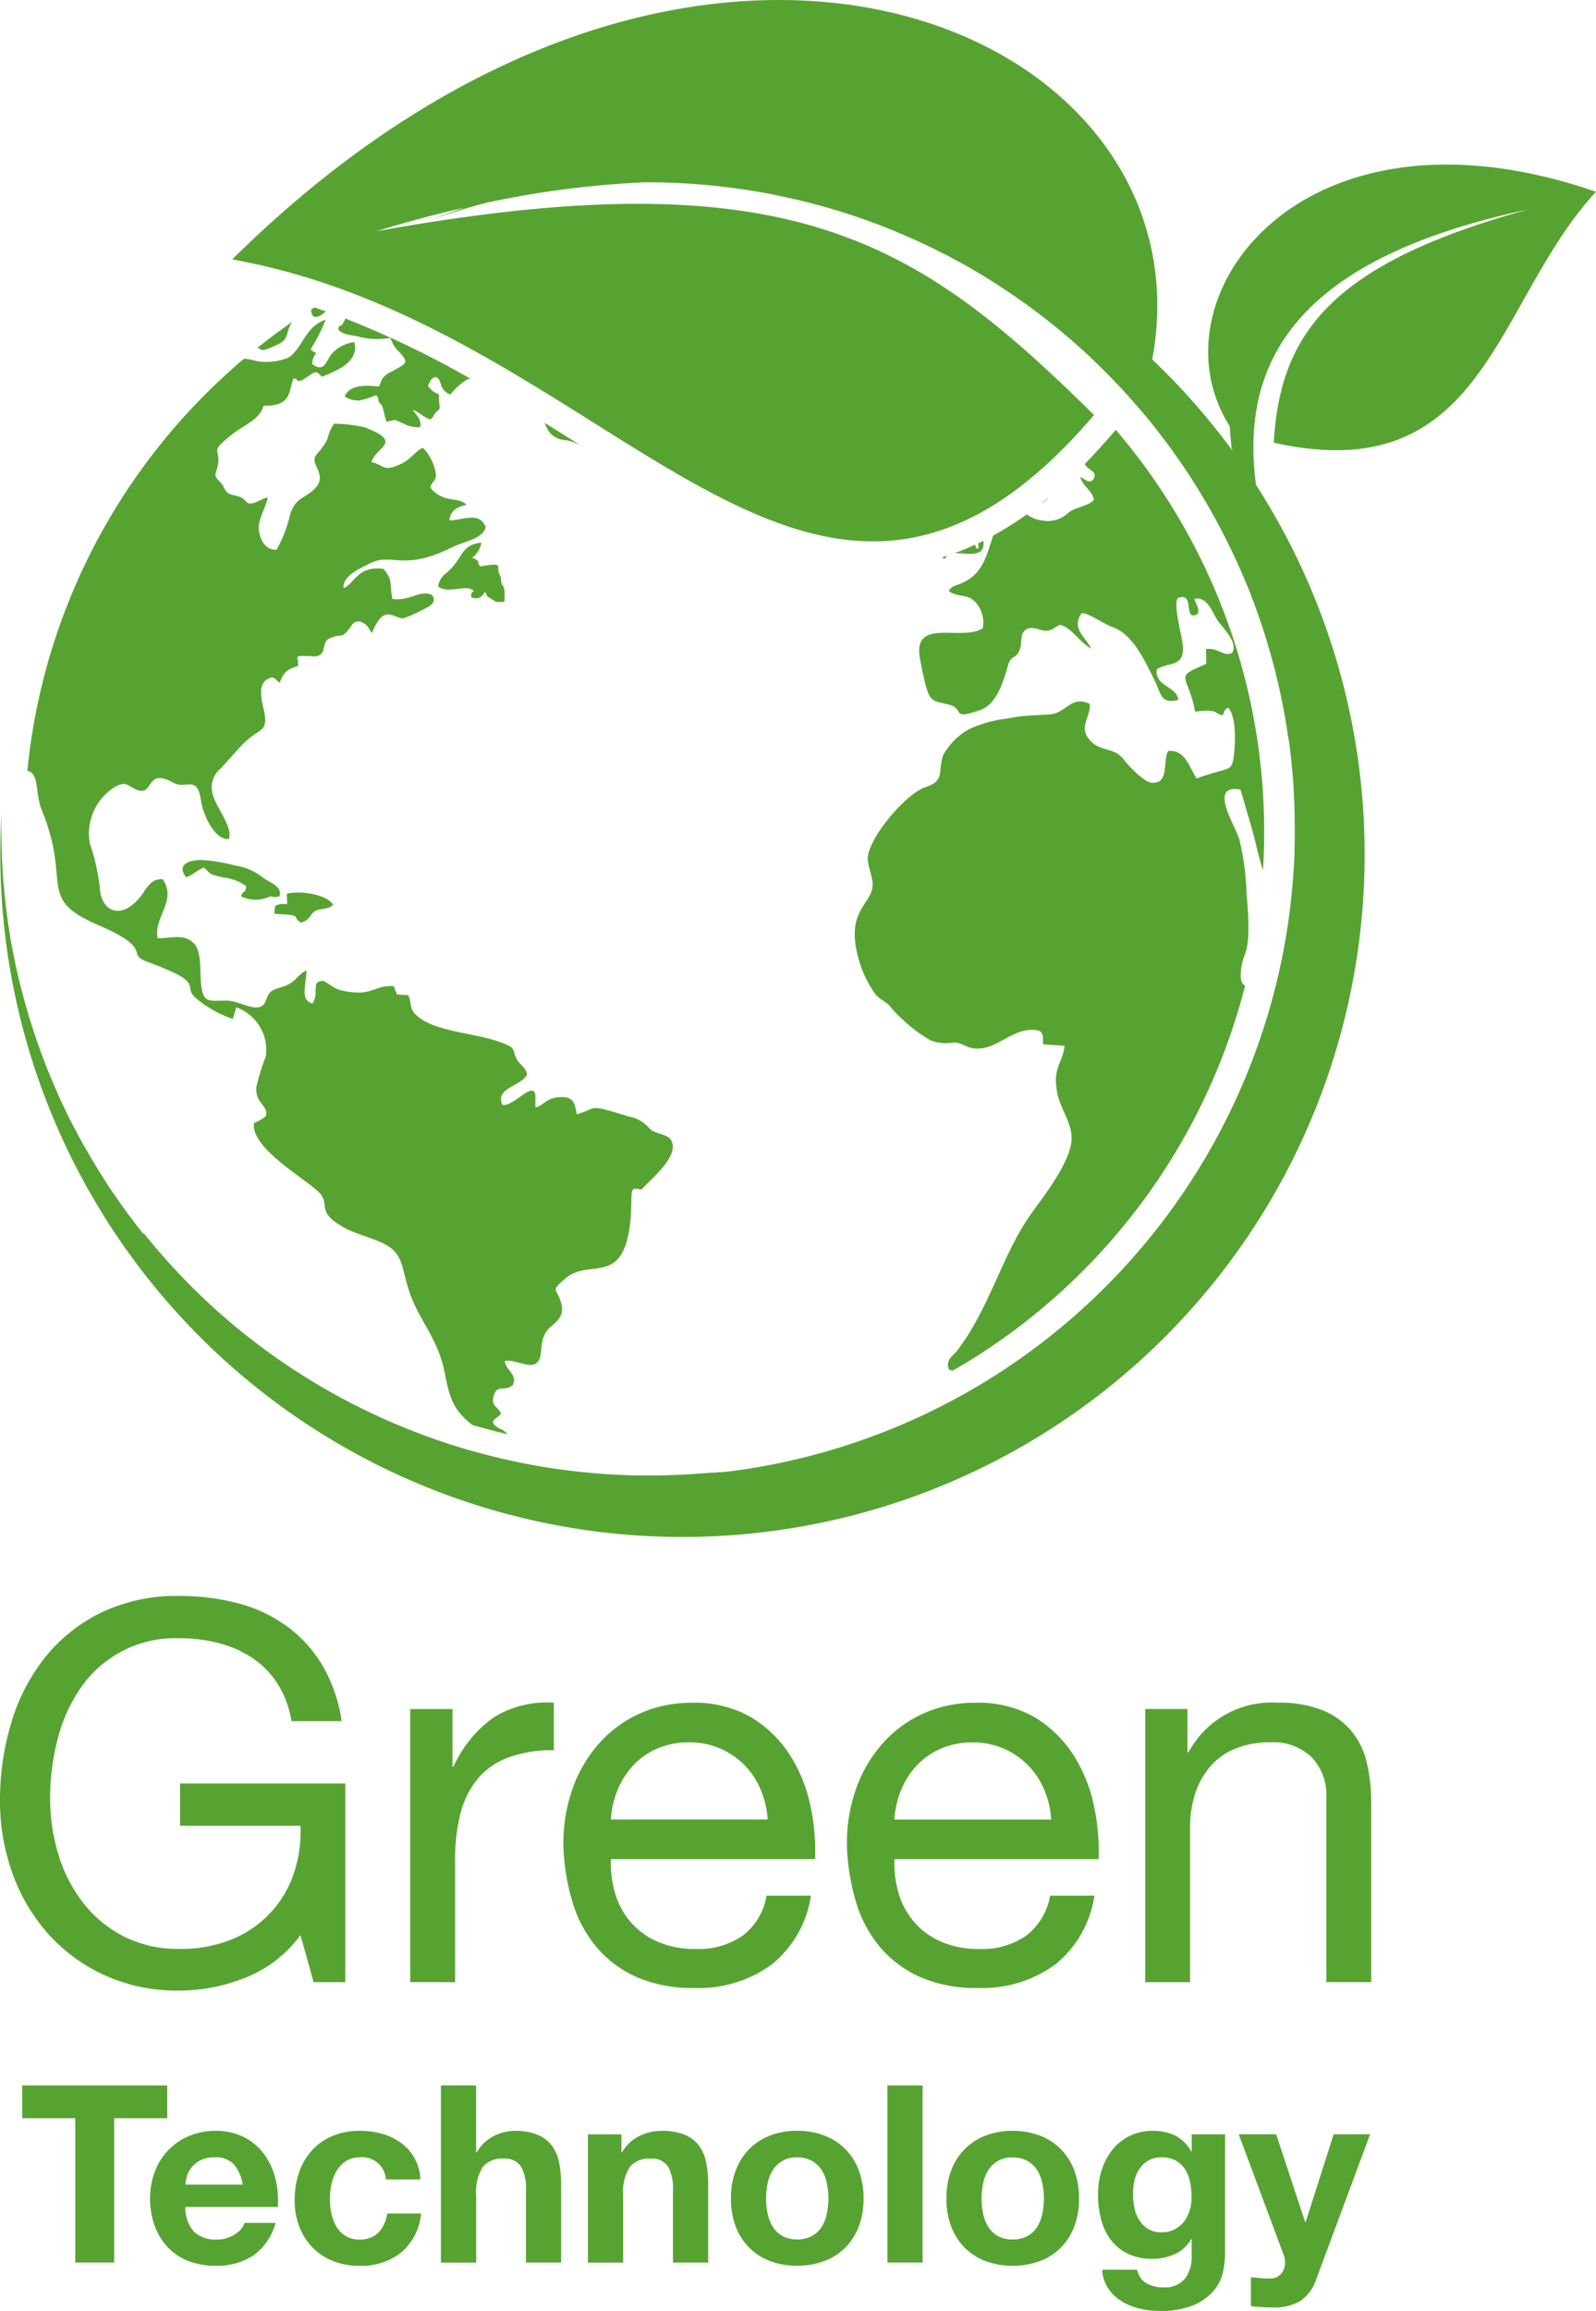
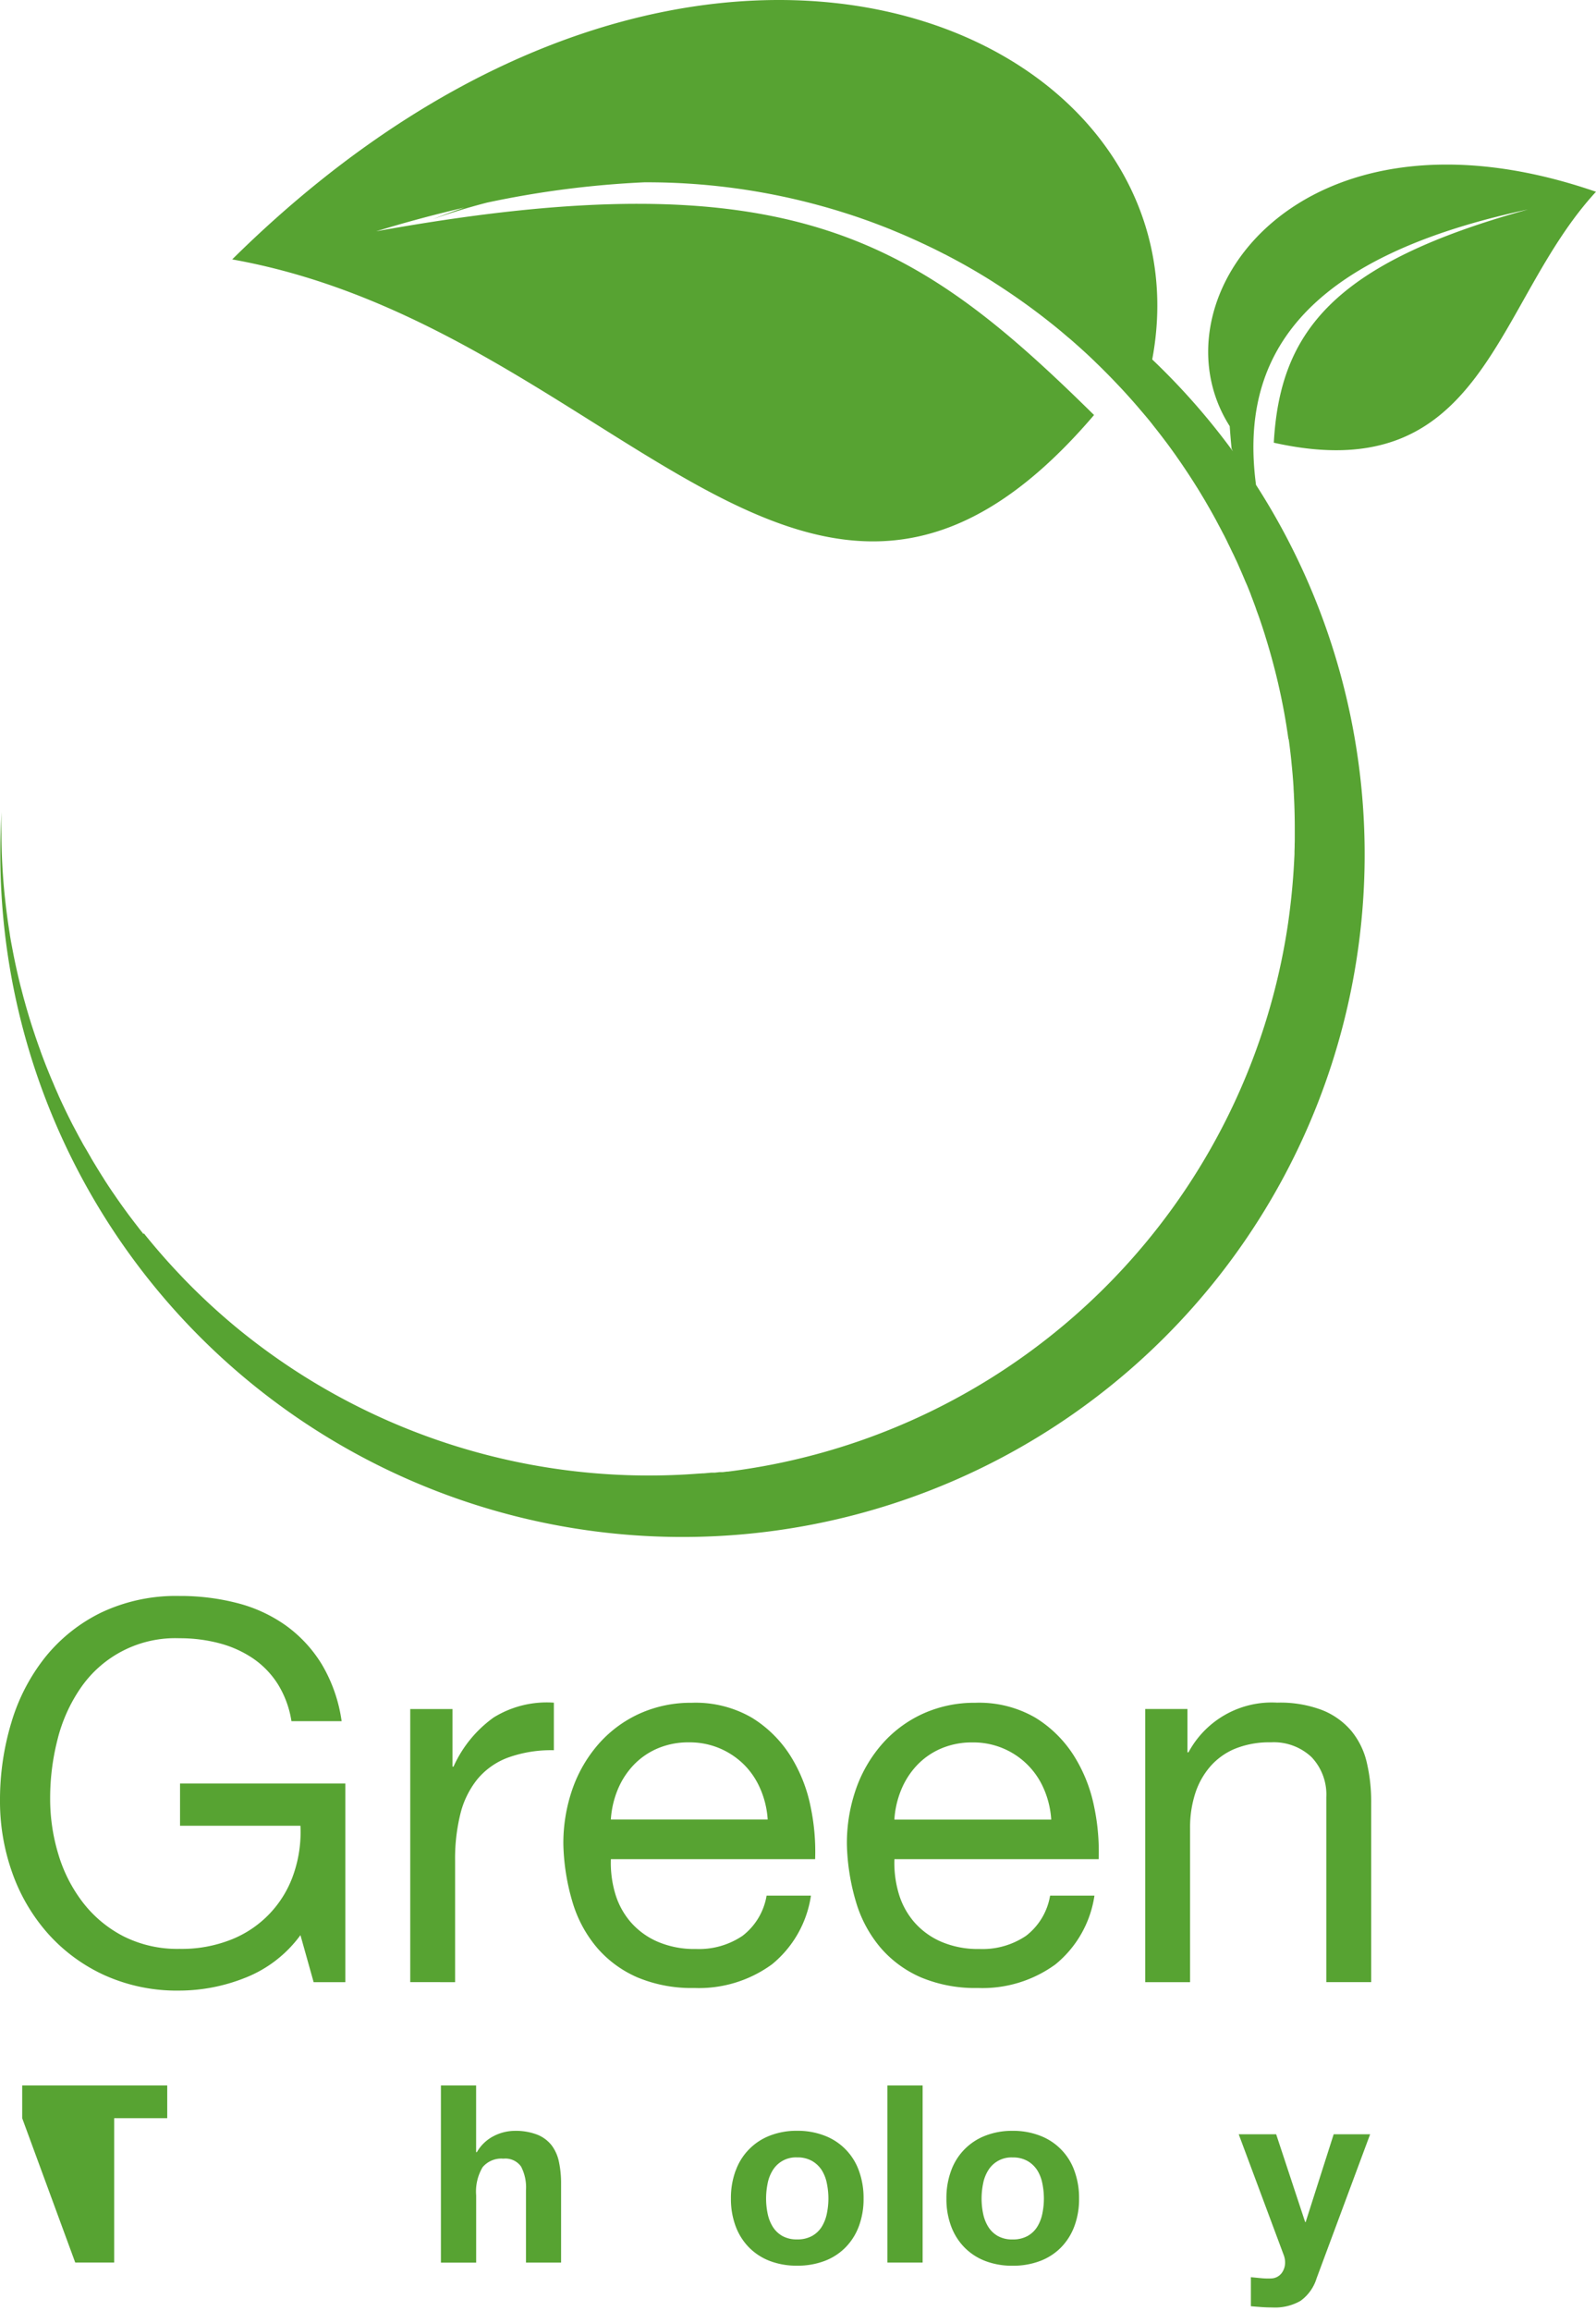
<svg xmlns="http://www.w3.org/2000/svg" width="103.645" height="149.991" viewBox="0 0 103.645 149.991">
  <defs>
    <clipPath id="a">
      <rect width="103.645" height="149.991" fill="#57a332" />
    </clipPath>
  </defs>
  <g clip-path="url(#a)">
-     <path d="M2.48,57.933c.808.158.474,1.417.943,2.563,1.952,4.763-.387,5.709,3.656,7.446,3.677,1.58,1.764,1.858,3.172,2.377,3.972,1.465,2.19,1.485,3.177,2.371a7.522,7.522,0,0,0,2.394,1.347l.226-.752a2.938,2.938,0,0,1,1.917,3.192,13.912,13.912,0,0,0-.615,1.993c-.068,1.1.806,1.149.615,1.881a2.862,2.862,0,0,1-.767.435c-.249,1.744,3.809,3.861,4.367,4.672.514.747-.3,1.206,1.669,2.213.558.284,1.259.481,1.873.72,1.763.686,1.569,1.348,2.117,3.152.612,2.017,1.887,3.1,2.353,5.429.32,1.6.494,2.377,1.79,3.413q1.142.336,2.3.605a1.154,1.154,0,0,0-.411-.314c-1.06-.529-.264-.68-.011-1.012-.19-.506-.716-.455-.457-1.231.23-.688.65-.17,1.226-.635.29-.711-.423-.905-.534-1.556.688-.152,1.71.6,2.157.04.36-.451.047-1.354.627-2.056.34-.41,1.11-.739.909-1.628-.266-1.177-.825-.794.264-1.73,1.574-1.352,3.821.669,4.221-3.9.041-.476.04-.91.053-1.383.021-.738.231-.5.678-.484.293-.453,2.516-2.09,1.9-3.194-.228-.41-1.023-.381-1.4-.75a2.24,2.24,0,0,0-1.343-.786c-2.818-.855-1.925-.565-3.386-.146-.133-.731-.2-1.155-1.094-1.113s-1.042.543-1.584.668c-.067-.542.2-1.4-.574-.977-.434.237-1.079.875-1.571.812-.52-1.107,1.189-1.181,1.6-1.975-.112-.486-.388-.543-.637-.937-.319-.507-.085-.708-.614-.958-1.826-.863-4.815-.765-6.02-2.028-.388-.406-.215-.708-.445-1.221l-.736-.051-.213-.539c-1.311-.082-1.371.728-3.371.284-.706-.158-1.014-.679-1.334-.617-.414.082-.34.277-.37.668a1.382,1.382,0,0,1-.193.79c-.847-.191-.4-1.256-.4-2.138-.559.232-.686.792-1.54,1.056-.68.209-.877.256-1.079.862-.352,1.051-1.637.04-2.574.034-1.152-.007-1.521.218-1.652-1.127-.08-.817.042-2-.425-2.542-.627-.723-1.543-.355-2.394-.385-.269-1.38,1.281-2.416.332-3.822-.607-.046-.884.337-1.155.711a3.85,3.85,0,0,1-.86.991c-1.026.761-1.918.206-2.054-.971a13.475,13.475,0,0,0-.664-3.051,3.563,3.563,0,0,1,1.665-3.694c.691-.362.788-.062,1.311.175,1.25.564.555-1.463,2.454-.426.6.325,1.087-.066,1.434.226.322.271.316.927.453,1.4.209.728.857,2.115,1.719,2.023.256-.857-.928-2.114-1.089-3.033a1.578,1.578,0,0,1,.568-1.555l1.007-1.12a6.493,6.493,0,0,1,1.1-1.029c.544-.371.877-.453.732-1.352-.11-.678-.6-1.987.3-2.339a.3.3,0,0,1,.347.013l.328.284c.276-.746.462-.849,1.184-1.094.066-.469-.187-.567.1-.647a7.784,7.784,0,0,1,.983.032c.87-.074.38-.95,1-1.195.928-.364.658.166,1.408-.819a.5.5,0,0,1,.73-.172c.3.14.386.364.54.61a.7.7,0,0,0,.041.064c.811-2.041,1.44-.875,2.081-.98a8.343,8.343,0,0,0,1.222-.545c.32-.159.984-.433.61-.952-.756-.374-1.474.413-2.577.257-.2-.937.052-1.238-.589-1.96-1.706-.2-1.862.965-2.586,1.255-.09-.8,1.1-1.291,1.689-1.593,1.485-.765,2.124.57,5.4-1.077.689-.346,1.973-.535,2.134-1.282-.37-1.067-1.583-.44-2.344-.444.041-.627.482-.87,1.094-1.006-.259-.34-.77-.293-1.3-.439a1.892,1.892,0,0,1-1.032-.685c.117-.586.56-.317.236-1.385a3.249,3.249,0,0,0-.716-1.2c-.491.2-.783.75-1.434,1.05-1.155.533-1,.115-1.918-.128.329-1.02,2.109-1.258-.432-2.249A10,10,0,0,0,22.4,35.4c-.618.947-.095.814-1.145,2.008-.526.6.832,1.314-.148,2.248-.667.636-1.185.542-1.551,1.593a8.717,8.717,0,0,1-.889,2.33c-.759.051-1.13-.726-1.157-1.375s.458-1.357.584-2.016c-.4.083-.658.309-.983.375-.489.1-.342-.223-.839-.413-.453-.173-.69-.074-.941-.446-.168-.251-.071-.234-.282-.459-.545-.585-.34-.425-.2-1.136.219-1.137-.615-.774.884-1.98.845-.683,1.8-.94,2.091-1.891,1.874.026,1.614-.989,1.934-1.758.375-.087.061.463.9-.112.546-.372.539-.441.958-.01.885-.383,2.424-.908,2.1-2.249a2.344,2.344,0,0,0-1.488.779c-.371.5-.452,1.2-1.238.66a.921.921,0,0,1,.257-.721l-.184-.107c-.2-.154-.08.082-.168-.175a11.02,11.02,0,0,0,.958-1.9c-1.372.5-1.41,1.717-2.378,2.449a3.746,3.746,0,0,1-2.155.233,2.953,2.953,0,0,0-.777-.139q-1.285,1.088-2.476,2.278A40.133,40.133,0,0,0,2.48,57.933M19.349,66.6a1.054,1.054,0,0,0-.782.112l-.047.491c.356.048.763.037,1.058.088.569.1.154.178.655.492.593-.138.62-.538.893-.722.329-.222.9-.109,1.215-.432-.353-.63-2.061-.964-3.01-.716ZM12.777,64.83c.324-.042.736-.457,1.166-.623.555.489.22.395,1.3.658a2.958,2.958,0,0,1,1.45.557c-.08.567-.168.181-.343.648a2.1,2.1,0,0,0,1.861.023c.264-.014.366.1.637-.024.223-.617-.592-.859-1.092-1.22a3.614,3.614,0,0,0-1.739-.759,12.114,12.114,0,0,0-2.166-.37c-.84-.009-1.7.269-1.073,1.109M29.154,45.968c.569.468,1.677-.067,2.14.173.444.231-.082-.006.019.535.507.171.667-.048.892-.361.193.372.024.2.393.453.393.268.346.2.87.189a5.8,5.8,0,0,0-.011-.768c-.078-.448-.122-.071-.216-.6l-.007-.132c0-.017,0-.046,0-.062l-.109-.254c-.237-.452.4-.771-1.236-.471-.327-.477.138-.228-.513-.579a1.5,1.5,0,0,0,.589-.971c-1.394.153-1.142,1.018-2.278,1.977a1.282,1.282,0,0,0-.531.873M17.416,30.478c.261.068.231.232.672.065a8.215,8.215,0,0,0,.836-.377c.564-.345.315-.744.774-1.384q-1.171.808-2.281,1.7m3.5-2.5c-.02.707.512.554.94.129q-.37-.13-.742-.254Zm40.947,16.1c.049.022.094.044.179.088a.789.789,0,0,0,.135-.157l.027-.039c-.113.037-.228.073-.342.107m.85-.281c.995.029,1.963.293,1.859-.8-.116.058-.232.115-.35.17.006.045.013.1.021.15l.009.188c-.149.029-.2-.088-.206-.257q-.654.3-1.333.547M22.658,29.257c.3.419.878.361,1.483.534a4.809,4.809,0,0,0,1.894.04c.2.347.178.475.45.76.867.912.654.857-.405,1.461a1.237,1.237,0,0,0-.481.351c-.123.152-.042.03-.136.232l-.142.354c-.413-.011-1.85-.292-2.23.649a1.615,1.615,0,0,0,1.01.251,6.717,6.717,0,0,0,1.026-.344c.279.31.029.143.2.445.131.24.16.1.225.354l.239.921c.8-.095.267-.218,1.09.117a2.019,2.019,0,0,0,1.116.245c.083-.564-.244-.731-.491-1.129.483.181.713.5,1.151.63.326-.277.057-.18.438-.538.286-.268.107-.062.112-1.092-.465-.211-.355-.174-.711-.529.168-.534.582-.9.816-.206.074.221,0,.121.135.332a.881.881,0,0,0,.506.415,4.148,4.148,0,0,1,1.063-.967.423.423,0,0,1,.254-.052,62.556,62.556,0,0,0-8.13-3.914c-.069.092-.024.1-.146.284-.286.443-.183-.079-.329.4M36.073,35.35a2.945,2.945,0,0,0,.351.655,1.471,1.471,0,0,0,1.018.461,3.12,3.12,0,0,1,1.1.427l-.747-.471q-.861-.539-1.719-1.072m32.273,5.211a1.362,1.362,0,0,0,.44-.358c-.146.121-.292.241-.44.358m2.83-2.571-.019.054c.27.441.9.446.512,1.018-.12.085.012.069-.2.075a.318.318,0,0,1-.2-.036,4.051,4.051,0,0,0-.423-.238c.186.634.827.9.891,1.5-.435.408-1.041.412-1.605.773a1.941,1.941,0,0,1-1.751.549,2.038,2.038,0,0,1-1-.4A21.2,21.2,0,0,1,65.2,42.666c-.039.122-.085.266-.14.435-.406,1.248-.673,2.049-1.824,2.616-.356.175-.789.211-.908.559.544.392,1.188.178,1.657.646a1.955,1.955,0,0,1,.539,1.761c-1.395.885-4.624-.774-4.064,2.041.564,2.837.569,2.6,1.824,2.9,1.152.276.077,1.063,2.091.357,1.088-.38,1.521-1.963,1.8-2.918.188-.647.428-.352.7-.876.239-.466.06-.951.3-1.268.319-.417.748-.225,1.215-.11.551.136.755-.183,1.141-.35.706.107,1.254,1.11,2.031,1.539-.266-.663-1.349-1.281-.612-2.3.45-.021,1.367.673,1.995.9,1.357.491,2.1,2.2,2.709,3.4.465.913.388,1.627,1.574,1.328-.106-.9-1.536-.845-1.406-1.981.809-.526,1.86-.073,1.685-1.647-.061-.554-.65-2.729-.3-2.985,1.125-.416.307,1.506,1.226,1.071.273-.247-.1-.728-.168-1.009.852-.21,1.175.913,1.54,1.44.284.41,1.309,1.373.93,2.046-.513.324-.925-.347-1.711-.231l.015.96c-1.75.769-1.475.629-.995,2.036.517,1.513-.163.948,1.2,1.011.508.023.4.2.87.294.113-.264.049-.311.334-.507.59.581.472,2.548.363,3.265-.144.955-.368.591-2.4,1.339-.461-.675-.723-1.9-1.849-1.783-.369.675.107,2.186-1.1,2.056-.478-.052-1.5-1.119-1.776-1.495-.569-.769-1.426-.541-2.042-1.1-1.057-.966-.056-1.655-.178-2.52-1.08-.5-1.417.343-2.243.617-.488.162-1.736.044-3,.323a8.247,8.247,0,0,0-2.615.715,4.46,4.46,0,0,0-1.657,1.674c-.368,1.16.135,1.646-1.155,2.083-1.093.369-2.736,2.293-3.3,3.361-.686,1.3-.426,1.359-.158,2.619.341,1.6-1.868,1.718-.865,5.193a7.068,7.068,0,0,0,1.075,2.252c.258.325.642.466.92.748a6.265,6.265,0,0,0,.807.859,9.615,9.615,0,0,0,1.848,1.39,2.707,2.707,0,0,0,1.486.144c.6,0,.726.3,1.32.379,1.409.186,2.339-1.173,3.765-1.2.751-.013.765.269.741.936l1.4.1c-.106,1.117-.819,1.419-.458,3.129.219,1.036.976,1.92.912,2.982-.092,1.576-2.026,3.923-2.732,4.95-1.8,2.616-2.638,6.038-4.692,8.722-.3.393-.771.577-.539,1.221a1.385,1.385,0,0,0,.242.079q.753-.425,1.489-.885A40.355,40.355,0,0,0,81.56,71.886c-.186-.122-.308-.293-.278-.81.1-1.7.764-.766.374-5.2a17.318,17.318,0,0,0-.472-3.506c-.278-.935-2.053-3.594.082-3.218l.747,2.574c.256.9.415,1.8.714,2.646q.072-1.21.073-2.437A40.1,40.1,0,0,0,73.164,35.8l-.12.141c-.6.7-1.222,1.388-1.867,2.049" transform="translate(-0.704 -7.902)" fill="#57a332" fill-rule="evenodd" />
    <path d="M47.309,95.513l-.034,0-.034,0-.3.036-.034,0-.034,0-.034,0-.034,0-.034,0-.034,0-.3.033-.034,0-.034,0-.034,0-.034,0-.034,0-.034,0-.034,0-.251.024-.224.02-.034,0-.034,0h-.008l-.163.013-.034,0h-.006l-.3.022a42.139,42.139,0,0,1-29.007-8.877l0,0q-.2-.157-.4-.317l-.009-.007q-.19-.154-.378-.309l-.008-.006c-.129-.107-.256-.214-.384-.322l0,0q-.379-.321-.751-.653l-.024-.021q-.932-.831-1.81-1.713l-.012-.012q-.357-.358-.7-.724l-.01-.01q-.861-.908-1.665-1.864l-.009-.01q-.156-.186-.311-.374l-.014-.018q-.155-.188-.307-.379L9.33,80.1q-.154-.192-.306-.387L9.015,79.7l-.292-.378-.01-.013L8.707,79.3c-.1-.13-.2-.262-.3-.394s-.173-.235-.26-.353l-.08-.111c-.077-.107-.155-.213-.231-.321l-.027-.039c-.088-.124-.175-.249-.262-.375l-.056-.082c-.067-.1-.133-.193-.2-.289l-.074-.111c-.08-.118-.159-.238-.237-.357l-.052-.08c-.069-.105-.138-.211-.2-.317l-.056-.087Q6.55,76.195,6.432,76L6.4,75.949c-.068-.11-.136-.22-.2-.33l-.062-.1q-.115-.189-.227-.38l0-.007-.007-.012c-.072-.122-.143-.245-.213-.367l-.07-.122L5.424,74.3l-.029-.052q-.1-.188-.207-.377l-.076-.14-.145-.273L4.9,73.332q-.1-.188-.2-.377l-.055-.108c-.052-.1-.1-.206-.155-.308l-.055-.112c-.063-.128-.126-.256-.188-.385l-.057-.12-.129-.272-.08-.17c-.051-.108-.1-.218-.15-.327L3.766,71l-.121-.272-.082-.188-.1-.242-.1-.229-.115-.277-.082-.2-.091-.226L3,69.179q-.069-.175-.136-.352l-.082-.215-.066-.175L2.63,68.2l0-.01q-.06-.164-.12-.33l-.079-.226-.063-.181-.074-.216-.075-.227c-.038-.113-.075-.227-.112-.34l-.065-.2-.07-.226-.05-.161c-.047-.154-.093-.309-.138-.463l-.037-.123-.072-.255-.045-.163-.067-.237q-.046-.171-.091-.342h0l-.074-.289L1.367,64.1q-.113-.445-.216-.894l-.032-.139q-.105-.465-.2-.935l-.015-.075-.059-.3-.02-.107q-.049-.261-.1-.523l-.021-.12-.05-.3L.646,60.63q-.08-.485-.148-.973l-.011-.083q-.066-.478-.12-.958l-.012-.11L.321,58.2h0a41.68,41.68,0,0,1-.206-5.489A44.3,44.3,0,1,0,81.574,31.471c-1.075-8.107,2.76-14.7,17.672-17.877-12.636,3.48-16.114,7.936-16.517,15.14C96.508,31.806,97,19.657,103.652,12.447,84.411,5.81,74.634,19.438,79.866,27.661c.034.478.074.961.121,1.452l.087.178a44.5,44.5,0,0,0-5.239-5.959l0-.006C78.857,1.842,45.38-13.1,15.086,16.837c25,4.457,37.579,31.637,55.97,10.1-11.475-11.3-19.631-16.8-46.618-11.925,1.964-.6,3.871-1.11,5.727-1.538q-1.038.351-2.055.752,1.73-.612,3.52-1.074a62.6,62.6,0,0,1,10.217-1.319,42.508,42.508,0,0,1,11.636,1.573c.143.039.284.08.425.121l.072.021c.143.042.287.085.429.128l.1.031.389.122.1.032q.2.063.4.13l.135.044.351.12.155.055c.111.039.222.077.332.117l.16.058.323.12.176.067.294.112.218.085.264.105.239.1.186.077.329.138.093.04.094.04.281.122.093.042.093.042.279.125.092.042.521.243.041.02.246.117.041.02.042.02.041.019.04.02.042.02.244.121.041.02.04.021.041.02.041.021.04.02h0l.315.161.008,0,.04.021.04.021.04.021.281.148.039.021.04.021.04.021.04.021.039.021.239.129.039.022.04.021.08.044.039.021.039.022.2.11.039.022q.915.515,1.8,1.073l.009.006.009.006.009.006.009.006.009.005.009.006.009.006.009.006.009.006.009.006.009.006.009.006.009.006.009.006.009.006.246.158.009.006.009.006.009.006.009.006.009.006.009.006.009.006.009.006.009.006.009.006.009.006.009.006.009.006.009.006.009.006.009.006.009.006.009.006.009.006.009.006.009.006.009.006q1.506.985,2.914,2.089l.012.009.135.106.012.009.012.01.012.01.012.009.012.01.012.009.012.01.013.01.011.009.1.078.012.009.012.01.012.009.012.01.012.01.158.127.012.01.012.01.012.009.024.02.012.01.085.069.012.01.011.01.012.01.012.009.048.039h0l.012.009.011.01.059.049.012.01.012.01.011.009.236.2.012.01.011.01.012.01.011.01.071.059.011.01.012.01.011.01.011.01.011.01.012.01L69.5,22l.011.01.012.01.011.01.012.01.011.01q.576.5,1.134,1.018l.034.032.068.064.034.032.2.191.034.032.1.1.033.032,0,0,.163.157.033.032.165.163.033.032.1.1.032.033.033.032.131.132.033.033.032.033.13.132.033.033.161.166.032.034.128.134.032.033.159.168.032.034.095.1.032.034q.4.428.786.866.155.175.307.352l.014.015,0,0,.009.01c.1.12.2.239.307.36l.005.006,0,0,.007.009c.1.117.2.236.3.355l.034.042c.1.117.192.236.287.354l.016.019,0,.006q.312.389.615.786h0l.006.008c.1.131.2.263.3.395s.191.258.285.387l.076.106q.1.139.2.278l.1.145.172.246.106.154.16.236.117.175.147.221.114.172.165.256.09.14c.072.114.145.228.216.343l.036.055.007.012c.082.133.163.265.244.4l.076.127.168.279.1.173v0h0l.131.227.111.194.135.239.09.161.138.252.1.188.116.218.107.2.123.237.1.185v0q.1.2.2.4l0,.009.079.16.132.269.1.212.1.2.108.233.1.211.1.222.087.2.109.248.077.179.107.252.077.185L81,38q.084.206.166.413c.035.089.069.178.1.267l.064.166c.036.093.071.186.105.28l.058.155c.036.095.07.191.1.286l.059.163.1.269.065.189.087.256.061.183.093.284.04.126c.034.107.069.214.1.322l.006.021c.082.261.16.524.236.787l.017.057c.032.11.062.22.093.33l.034.12c.029.106.058.213.086.319l.037.138.084.322.032.126.081.325.035.145.073.31.027.119q.188.819.342,1.647l.008.042c.022.121.044.242.065.364l.019.11q.031.177.06.355l.016.1q.031.193.06.387l.007.046q.031.2.06.409L83.7,48q.12.858.2,1.725l.006.051c.012.133.024.267.036.4l.006.063c.011.129.021.259.031.387l.007.089c.009.131.019.262.026.393l0,.065q.013.2.024.41l0,.041q.058,1.126.055,2.263v.022c0,.134,0,.268,0,.4V54.4c0,.127,0,.255-.007.383l0,.1c0,.125-.007.249-.011.373l0,.117c0,.127-.01.253-.016.379v.009q-.1,2.068-.4,4.161a42.023,42.023,0,0,1-36.34,35.588m33.86-57.095c.035.089.069.178.1.267Z" transform="translate(-0.008 0)" fill="#57a332" fill-rule="evenodd" />
    <path d="M15.944,169.393a11.579,11.579,0,0,1-4.286.84,11.432,11.432,0,0,1-4.9-1.011A11.07,11.07,0,0,1,3.086,166.5a11.927,11.927,0,0,1-2.3-3.943A13.754,13.754,0,0,1,0,157.924a17.337,17.337,0,0,1,.738-5.091A12.507,12.507,0,0,1,2.932,148.6a10.659,10.659,0,0,1,3.634-2.9,11.33,11.33,0,0,1,5.092-1.08,14.755,14.755,0,0,1,3.755.463,9.506,9.506,0,0,1,3.155,1.457,8.668,8.668,0,0,1,2.331,2.52,9.9,9.9,0,0,1,1.286,3.687H18.927a6.413,6.413,0,0,0-.892-2.417,5.738,5.738,0,0,0-1.612-1.662,7.13,7.13,0,0,0-2.177-.978,9.981,9.981,0,0,0-2.589-.326,7.444,7.444,0,0,0-6.428,3.24,10.246,10.246,0,0,0-1.492,3.326,15.3,15.3,0,0,0-.48,3.823,12.346,12.346,0,0,0,.549,3.687,9.6,9.6,0,0,0,1.612,3.119,7.874,7.874,0,0,0,2.623,2.161,7.776,7.776,0,0,0,3.617.806,8.721,8.721,0,0,0,3.394-.618,6.987,6.987,0,0,0,4.012-4.235,8.326,8.326,0,0,0,.446-3.137H11.692v-2.743H22.425v12.893H20.368l-.857-3.052a8.124,8.124,0,0,1-3.566,2.76" transform="translate(0 -41.034)" fill="#57a332" />
    <path d="M39.938,154.7v3.737h.069a7.884,7.884,0,0,1,2.606-3.189,6.551,6.551,0,0,1,3.909-.96v3.086a8.255,8.255,0,0,0-2.983.48,4.708,4.708,0,0,0-1.988,1.406,5.813,5.813,0,0,0-1.1,2.246,12.1,12.1,0,0,0-.343,3.034v7.887H37.195V154.7Z" transform="translate(-10.554 -43.776)" fill="#57a332" />
    <path d="M64.586,171.3a8.043,8.043,0,0,1-5.006,1.508,9.107,9.107,0,0,1-3.686-.685,7.27,7.27,0,0,1-2.623-1.92,8.152,8.152,0,0,1-1.594-2.949,14.207,14.207,0,0,1-.6-3.737,10.678,10.678,0,0,1,.617-3.7,8.865,8.865,0,0,1,1.731-2.914,7.863,7.863,0,0,1,2.64-1.92,8.065,8.065,0,0,1,3.344-.686,7.275,7.275,0,0,1,3.926.978,7.778,7.778,0,0,1,2.5,2.485,9.849,9.849,0,0,1,1.3,3.292,14.151,14.151,0,0,1,.292,3.394H54.163a6.993,6.993,0,0,0,.274,2.212,4.99,4.99,0,0,0,.994,1.852,4.895,4.895,0,0,0,1.749,1.286,6.028,6.028,0,0,0,2.5.481,5.047,5.047,0,0,0,3.035-.857,4.147,4.147,0,0,0,1.56-2.606h2.88a7.083,7.083,0,0,1-2.572,4.492m-.7-11.384a4.993,4.993,0,0,0-1.063-1.6,5.051,5.051,0,0,0-1.577-1.062,4.986,4.986,0,0,0-2.006-.395,5.07,5.07,0,0,0-2.04.395,4.694,4.694,0,0,0-1.561,1.08,5.175,5.175,0,0,0-1.029,1.594,6.06,6.06,0,0,0-.446,1.938H64.346a5.963,5.963,0,0,0-.463-1.955" transform="translate(-14.492 -43.778)" fill="#57a332" />
    <path d="M90.293,171.3a8.043,8.043,0,0,1-5.006,1.508,9.107,9.107,0,0,1-3.686-.685,7.27,7.27,0,0,1-2.623-1.92,8.141,8.141,0,0,1-1.594-2.949,14.207,14.207,0,0,1-.6-3.737,10.678,10.678,0,0,1,.617-3.7,8.854,8.854,0,0,1,1.732-2.914,7.863,7.863,0,0,1,2.64-1.92,8.064,8.064,0,0,1,3.344-.686,7.273,7.273,0,0,1,3.925.978,7.774,7.774,0,0,1,2.5,2.485,9.865,9.865,0,0,1,1.3,3.292,14.114,14.114,0,0,1,.291,3.394H79.87a6.993,6.993,0,0,0,.274,2.212,5,5,0,0,0,.993,1.852,4.9,4.9,0,0,0,1.749,1.286,6.034,6.034,0,0,0,2.5.481,5.044,5.044,0,0,0,3.034-.857,4.144,4.144,0,0,0,1.56-2.606h2.88a7.086,7.086,0,0,1-2.571,4.492m-.7-11.384a4.965,4.965,0,0,0-4.646-3.052,5.074,5.074,0,0,0-2.041.395,4.708,4.708,0,0,0-1.561,1.08,5.173,5.173,0,0,0-1.028,1.594,6.041,6.041,0,0,0-.446,1.938H90.054a5.981,5.981,0,0,0-.463-1.955" transform="translate(-21.786 -43.778)" fill="#57a332" />
    <path d="M106.573,154.7v2.811h.069a6.137,6.137,0,0,1,5.76-3.223,7.674,7.674,0,0,1,2.914.481,4.8,4.8,0,0,1,1.886,1.337,4.983,4.983,0,0,1,1.011,2.041,11.016,11.016,0,0,1,.292,2.623v11.658h-2.914v-12a3.526,3.526,0,0,0-.96-2.606,3.575,3.575,0,0,0-2.641-.959,5.942,5.942,0,0,0-2.314.411,4.334,4.334,0,0,0-1.628,1.166,5.015,5.015,0,0,0-.978,1.766,7.189,7.189,0,0,0-.326,2.212v10.012H103.83V154.7Z" transform="translate(-29.46 -43.778)" fill="#57a332" />
-     <path d="M2.012,191.1v-2.125h9.419V191.1H7.985v9.37H5.457V191.1Z" transform="translate(-0.571 -53.619)" fill="#57a332" />
-     <path d="M16.46,199.641a2.043,2.043,0,0,0,1.481.5,2.042,2.042,0,0,0,1.192-.346,1.44,1.44,0,0,0,.612-.733h2.013a3.822,3.822,0,0,1-1.481,2.141,4.36,4.36,0,0,1-2.415.644,4.744,4.744,0,0,1-1.771-.314,3.681,3.681,0,0,1-1.336-.893,4.031,4.031,0,0,1-.846-1.385,5.076,5.076,0,0,1-.3-1.771,4.848,4.848,0,0,1,.306-1.738,4.018,4.018,0,0,1,2.213-2.319,4.311,4.311,0,0,1,1.731-.339,3.961,3.961,0,0,1,1.852.411,3.7,3.7,0,0,1,1.3,1.1,4.541,4.541,0,0,1,.733,1.578,5.894,5.894,0,0,1,.161,1.852H15.9a2.309,2.309,0,0,0,.564,1.61m2.584-4.379a1.607,1.607,0,0,0-1.248-.451,1.99,1.99,0,0,0-.91.186,1.725,1.725,0,0,0-.579.459,1.673,1.673,0,0,0-.306.579,2.6,2.6,0,0,0-.105.547h3.72a2.645,2.645,0,0,0-.572-1.32" transform="translate(-3.862 -54.786)" fill="#57a332" />
-     <path d="M30.949,194.812a1.6,1.6,0,0,0-.918.249,1.988,1.988,0,0,0-.6.645,2.774,2.774,0,0,0-.33.869,4.722,4.722,0,0,0-.1.943,4.517,4.517,0,0,0,.1.918,2.849,2.849,0,0,0,.314.845,1.8,1.8,0,0,0,.588.62,1.612,1.612,0,0,0,.9.241,1.674,1.674,0,0,0,1.263-.458,2.171,2.171,0,0,0,.556-1.232h2.205a3.771,3.771,0,0,1-1.288,2.528,4.155,4.155,0,0,1-2.721.87,4.56,4.56,0,0,1-1.715-.314,3.8,3.8,0,0,1-1.328-.877,4,4,0,0,1-.854-1.344,4.674,4.674,0,0,1-.306-1.715A5.53,5.53,0,0,1,27,195.8a4.041,4.041,0,0,1,.829-1.433,3.8,3.8,0,0,1,1.337-.942,4.534,4.534,0,0,1,1.8-.338,5.216,5.216,0,0,1,1.425.193,3.8,3.8,0,0,1,1.223.587,3.04,3.04,0,0,1,1.264,2.375H32.639a1.533,1.533,0,0,0-1.69-1.433" transform="translate(-7.58 -54.787)" fill="#57a332" />
+     <path d="M2.012,191.1v-2.125h9.419V191.1H7.985v9.37H5.457Z" transform="translate(-0.571 -53.619)" fill="#57a332" />
    <path d="M42.262,188.976v4.331h.048a2.651,2.651,0,0,1,1.111-1.054,3,3,0,0,1,1.321-.33,3.883,3.883,0,0,1,1.5.25,2.239,2.239,0,0,1,.926.692,2.69,2.69,0,0,1,.475,1.079,6.735,6.735,0,0,1,.137,1.409v5.12H45.5v-4.7a2.916,2.916,0,0,0-.322-1.538,1.246,1.246,0,0,0-1.143-.507,1.584,1.584,0,0,0-1.352.555,3.093,3.093,0,0,0-.418,1.828v4.363H39.976v-11.5Z" transform="translate(-11.343 -53.62)" fill="#57a332" />
-     <path d="M55.48,193.315v1.159h.048a2.623,2.623,0,0,1,1.127-1.054,3.26,3.26,0,0,1,1.417-.33,3.891,3.891,0,0,1,1.506.249,2.242,2.242,0,0,1,.925.693,2.671,2.671,0,0,1,.475,1.079,6.729,6.729,0,0,1,.137,1.409v5.12H58.828v-4.7a2.921,2.921,0,0,0-.322-1.537,1.248,1.248,0,0,0-1.143-.507,1.583,1.583,0,0,0-1.352.555,3.087,3.087,0,0,0-.419,1.828v4.363H53.306v-8.324Z" transform="translate(-15.125 -54.787)" fill="#57a332" />
    <path d="M66.581,195.673A3.807,3.807,0,0,1,68.8,193.4a4.742,4.742,0,0,1,1.771-.314,4.808,4.808,0,0,1,1.779.314,3.791,3.791,0,0,1,2.23,2.27,5.107,5.107,0,0,1,.306,1.811,5.037,5.037,0,0,1-.306,1.8,3.9,3.9,0,0,1-.87,1.377,3.773,3.773,0,0,1-1.36.877,4.928,4.928,0,0,1-1.779.306,4.861,4.861,0,0,1-1.771-.306,3.791,3.791,0,0,1-1.352-.877,3.889,3.889,0,0,1-.87-1.377,5.037,5.037,0,0,1-.306-1.8,5.107,5.107,0,0,1,.306-1.811m2.077,2.786a2.583,2.583,0,0,0,.33.853,1.755,1.755,0,0,0,.62.6,1.891,1.891,0,0,0,.966.226,1.938,1.938,0,0,0,.974-.226,1.739,1.739,0,0,0,.628-.6,2.614,2.614,0,0,0,.329-.853,4.873,4.873,0,0,0,.1-.974,4.983,4.983,0,0,0-.1-.982,2.518,2.518,0,0,0-.329-.853,1.841,1.841,0,0,0-.628-.6,1.888,1.888,0,0,0-.974-.234,1.756,1.756,0,0,0-1.586.838,2.489,2.489,0,0,0-.33.853,4.986,4.986,0,0,0-.1.982,4.876,4.876,0,0,0,.1.974" transform="translate(-18.805 -54.787)" fill="#57a332" />
    <rect width="2.286" height="11.495" transform="translate(57.63 135.356)" fill="#57a332" />
    <path d="M86.114,195.673a3.807,3.807,0,0,1,2.222-2.27,4.742,4.742,0,0,1,1.771-.314,4.808,4.808,0,0,1,1.779.314,3.791,3.791,0,0,1,2.23,2.27,5.107,5.107,0,0,1,.306,1.811,5.037,5.037,0,0,1-.306,1.8,3.9,3.9,0,0,1-.87,1.377,3.773,3.773,0,0,1-1.36.877,4.928,4.928,0,0,1-1.779.306,4.86,4.86,0,0,1-1.771-.306,3.785,3.785,0,0,1-1.352-.877,3.9,3.9,0,0,1-.87-1.377,5.037,5.037,0,0,1-.306-1.8,5.107,5.107,0,0,1,.306-1.811m2.077,2.786a2.583,2.583,0,0,0,.33.853,1.755,1.755,0,0,0,.62.6,1.891,1.891,0,0,0,.966.226,1.938,1.938,0,0,0,.974-.226,1.739,1.739,0,0,0,.628-.6,2.614,2.614,0,0,0,.329-.853,4.874,4.874,0,0,0,.1-.974,4.985,4.985,0,0,0-.1-.982,2.518,2.518,0,0,0-.329-.853,1.841,1.841,0,0,0-.628-.6,1.888,1.888,0,0,0-.974-.234,1.756,1.756,0,0,0-1.586.838,2.49,2.49,0,0,0-.33.853,4.983,4.983,0,0,0-.1.982,4.873,4.873,0,0,0,.1.974" transform="translate(-24.347 -54.787)" fill="#57a332" />
-     <path d="M107.665,202.25a2.824,2.824,0,0,1-.588,1.2,3.5,3.5,0,0,1-1.3.942,5.62,5.62,0,0,1-2.286.386,5.335,5.335,0,0,1-1.248-.153,3.992,3.992,0,0,1-1.16-.475,2.841,2.841,0,0,1-.869-.829,2.4,2.4,0,0,1-.395-1.216h2.27a1.307,1.307,0,0,0,.628.894,2.254,2.254,0,0,0,1.079.249,1.662,1.662,0,0,0,1.409-.579,2.275,2.275,0,0,0,.426-1.465v-1.094H105.6a2.261,2.261,0,0,1-1.054.974,3.417,3.417,0,0,1-1.441.314,3.626,3.626,0,0,1-1.609-.33,3.045,3.045,0,0,1-1.111-.9,3.753,3.753,0,0,1-.636-1.337,6.314,6.314,0,0,1-.2-1.618,5.173,5.173,0,0,1,.234-1.554,4.074,4.074,0,0,1,.684-1.321,3.313,3.313,0,0,1,1.119-.91,3.36,3.36,0,0,1,1.538-.338,3.217,3.217,0,0,1,1.441.307,2.484,2.484,0,0,1,1.038,1.03h.032v-1.111H107.8v7.792a5.588,5.588,0,0,1-.137,1.143m-3.132-2.769a1.782,1.782,0,0,0,.612-.515,2.278,2.278,0,0,0,.362-.733,3.045,3.045,0,0,0,.12-.861,4.766,4.766,0,0,0-.1-.974,2.438,2.438,0,0,0-.322-.814,1.67,1.67,0,0,0-.6-.563,1.874,1.874,0,0,0-.933-.21,1.683,1.683,0,0,0-.829.193,1.74,1.74,0,0,0-.579.524,2.2,2.2,0,0,0-.338.756,3.718,3.718,0,0,0-.1.894,4.555,4.555,0,0,0,.088.893,2.4,2.4,0,0,0,.307.8,1.779,1.779,0,0,0,.571.579,1.62,1.62,0,0,0,.886.226,1.817,1.817,0,0,0,.853-.193" transform="translate(-28.244 -54.787)" fill="#57a332" />
    <path d="M116.335,204.206a3.319,3.319,0,0,1-1.835.435c-.237,0-.47-.008-.7-.024s-.465-.034-.7-.056v-1.884l.66.064a4.736,4.736,0,0,0,.676.017.889.889,0,0,0,.668-.354,1.14,1.14,0,0,0,.218-.677,1.375,1.375,0,0,0-.1-.515L112.31,193.4h2.432l1.883,5.7h.032l1.82-5.7h2.367l-3.478,9.354a2.812,2.812,0,0,1-1.03,1.449" transform="translate(-31.867 -54.876)" fill="#57a332" />
  </g>
</svg>